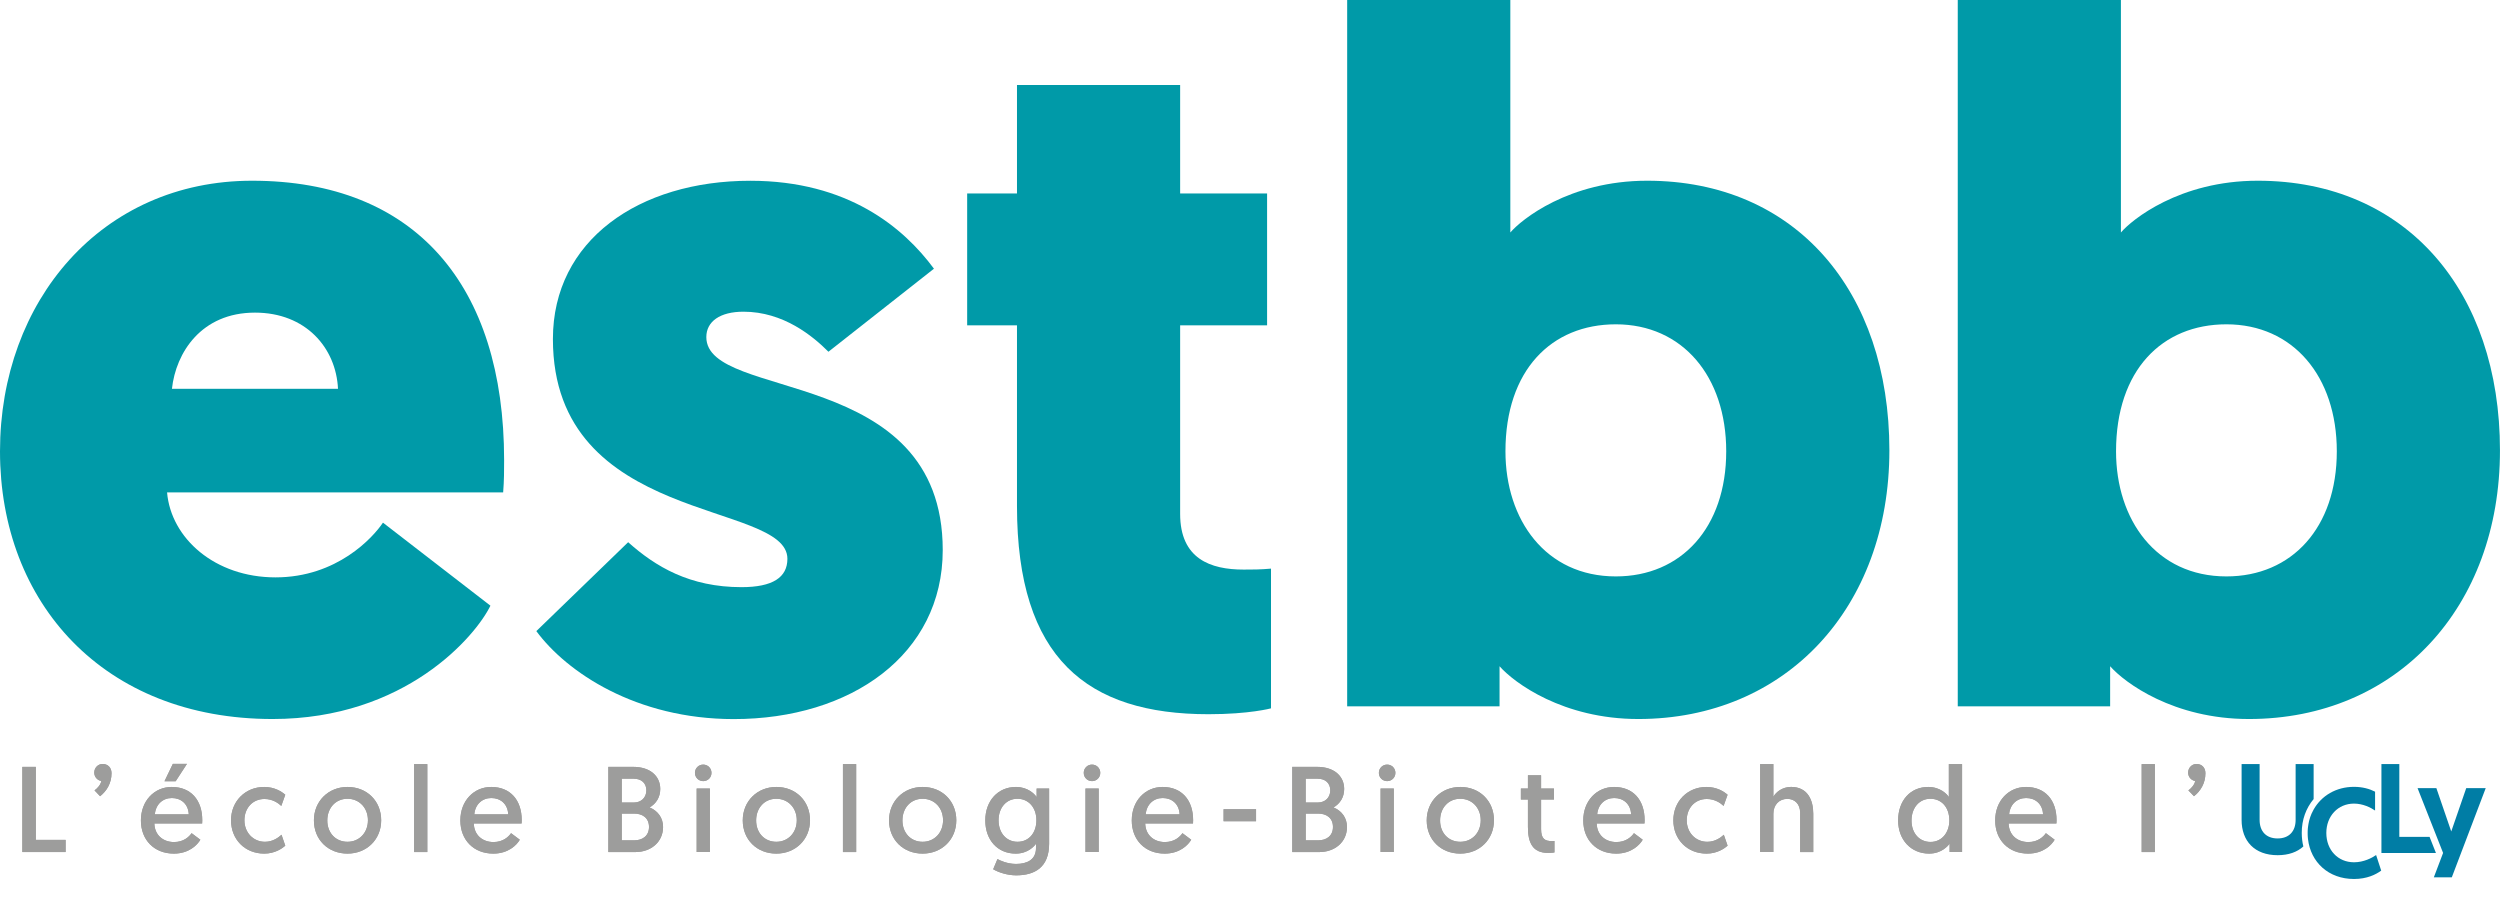
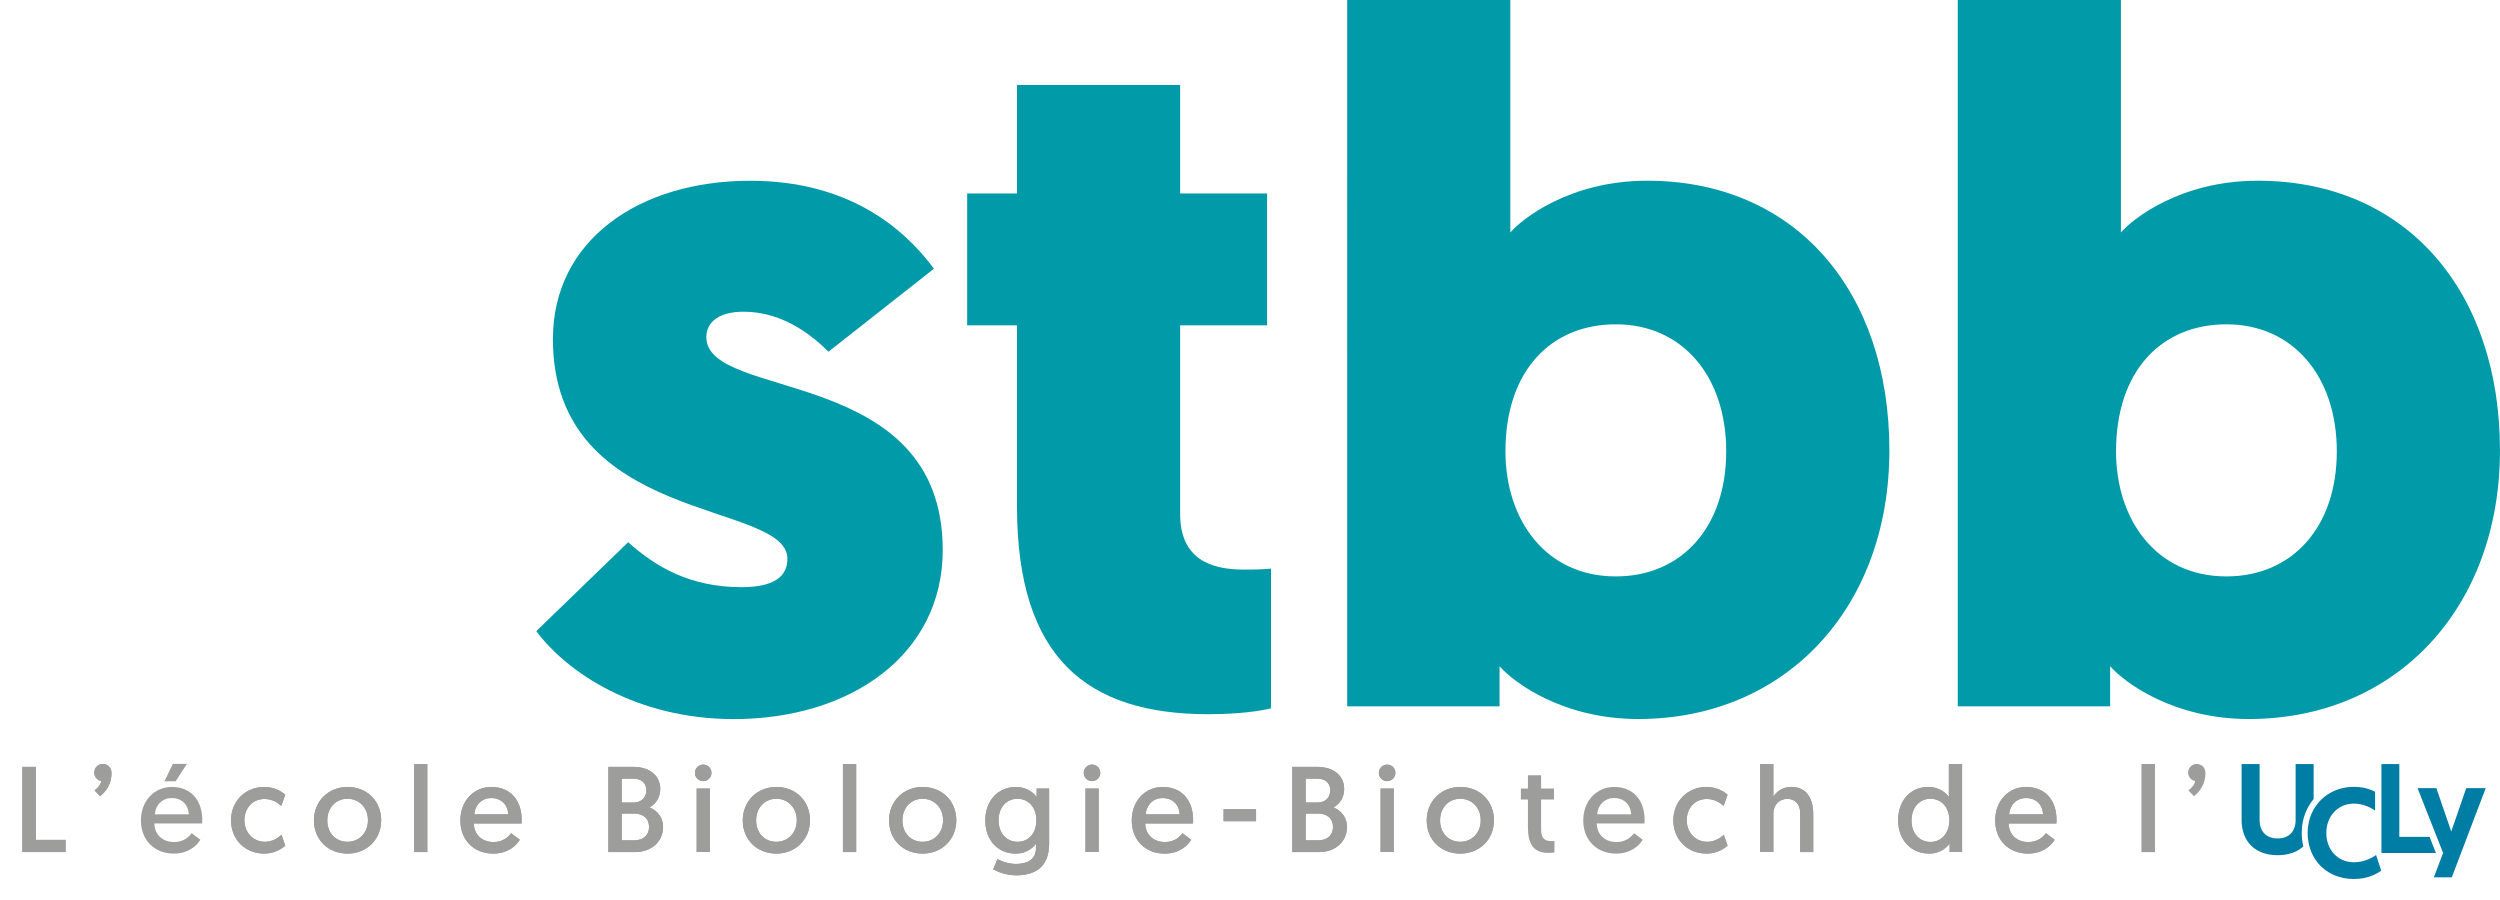
<svg xmlns="http://www.w3.org/2000/svg" version="1.1" id="Calque_1" x="0px" y="0px" viewBox="0 0 677.42 243.81" style="enable-background:new 0 0 677.42 243.81;" xml:space="preserve">
  <style type="text/css">
	.st0{fill:#009AA8;}
	.st1{fill:#9D9D9C;}
	.st2{fill:#007DA5;}
</style>
  <g>
-     <path class="st0" d="M45.27,133.42c1.06,12.44,12.97,23.03,29.38,23.03c16.68,0,26.47-10.85,29.12-14.83l29.12,22.5    c-3.97,8.21-23.03,30.71-59.03,30.71C28.06,194.84,0,163.34,0,122.3c0-40.77,27.53-73.33,68.3-73.33c44.21,0,68.3,28.33,68.3,75.71    c0,2.65,0,5.56-0.26,8.74H45.27z M46.59,105.36h45c-0.53-11.12-8.74-20.65-22.5-20.65C54.53,84.71,47.65,95.57,46.59,105.36z" />
    <path class="st0" d="M145.33,171.01l24.88-24.09c7.41,6.62,16.68,12.18,30.71,12.18c8.47,0,12.44-2.65,12.44-7.68    c0-15.88-63.54-9-63.54-59.56c0-26.74,23.3-42.88,53.48-42.88c26.47,0,41.56,12.71,49.77,23.83l-28.59,22.5    c-4.24-4.24-12.18-10.85-23.03-10.85c-6.35,0-10.06,2.65-10.06,6.88c0,17.47,64.06,7.41,64.06,57.71c0,28.33-24.88,45.8-56.65,45.8    C172.33,194.84,153.54,182.13,145.33,171.01z" />
    <path class="st0" d="M319.78,52.42h23.56v35.74h-23.56v51.09c0,12.18,8.21,15.09,17.21,15.09c2.38,0,4.5,0,7.41-0.26v37.86    c0,0-5.82,1.59-16.94,1.59c-32.83,0-51.89-15.09-51.89-56.39V88.15h-13.5V52.42h13.5V23.03h44.21V52.42z" />
    <path class="st0" d="M406.34,191.4h-41.3V0h44.21v63c2.91-3.44,15.88-14.03,37.06-14.03c40.24,0,65.65,29.91,65.65,73.06    c0,42.62-28.06,72.8-68.04,72.8c-20.39,0-33.62-9.79-37.59-14.3V191.4z M437.84,156.19c17.74,0,29.91-13.24,29.91-33.89    c0-20.38-11.91-34.42-29.91-34.42c-17.47,0-29.91,12.44-29.91,34.42C407.93,140.83,418.78,156.19,437.84,156.19z" />
    <path class="st0" d="M571.79,191.4h-41.3V0h44.21v63c2.91-3.44,15.88-14.03,37.06-14.03c40.24,0,65.65,29.91,65.65,73.06    c0,42.62-28.06,72.8-68.04,72.8c-20.39,0-33.62-9.79-37.59-14.3V191.4z M603.29,156.19c17.74,0,29.91-13.24,29.91-33.89    c0-20.38-11.91-34.42-29.91-34.42c-17.47,0-29.91,12.44-29.91,34.42C573.38,140.83,584.23,156.19,603.29,156.19z" />
  </g>
  <g>
    <g>
      <path class="st1" d="M6.05,207.8h3.66v19.78h8.07v3.3H6.05V207.8z" />
      <path class="st1" d="M27.81,207.01c1.35,0,2.41,0.92,2.41,2.51c0,2.67-1.29,4.81-3.1,6.23l-1.51-1.58     c0.66-0.46,1.68-1.48,1.84-2.54c-1.22-0.23-1.91-1.25-1.91-2.28C25.54,208.07,26.53,207.01,27.81,207.01z" />
      <path class="st1" d="M46.54,213.24c5.21,0,8.27,3.59,8.27,9c0,0.3,0,0.59-0.03,0.89H41.83c0.06,3.06,2.27,5.04,5.34,5.04     c2.6,0,4.09-1.45,4.75-2.41l2.37,1.78c-0.82,1.42-3.1,3.76-7.18,3.76c-5.37,0-8.93-3.76-8.93-8.97     C38.17,217,41.83,213.24,46.54,213.24z M51.15,220.66c-0.13-2.83-2.11-4.42-4.58-4.42c-2.47,0-4.38,1.71-4.61,4.42H51.15z      M46.84,206.98h3.82l-3.06,4.71h-3.03L46.84,206.98z" />
      <path class="st1" d="M76.22,218.38c-0.79-0.76-2.37-1.88-4.55-1.88c-3.26,0-5.44,2.51-5.44,5.77c0,3.3,2.37,5.83,5.57,5.83     c2.21,0,3.76-1.25,4.48-1.91l1.02,2.97c-0.86,0.76-2.84,2.14-5.7,2.14c-5.24,0-9-3.86-9-9.03c0-5.14,3.86-9.03,8.97-9.03     c2.83,0,4.74,1.25,5.73,2.11L76.22,218.38z" />
      <path class="st1" d="M94.16,213.24c5.31,0,9.13,3.85,9.13,9.03c0,5.17-3.89,9.03-9.13,9.03c-5.27,0-9.1-3.79-9.1-9     C85.06,217.1,88.98,213.24,94.16,213.24z M94.16,228.1c3.2,0,5.54-2.47,5.54-5.83c0-3.36-2.34-5.83-5.54-5.83     c-3.23,0-5.47,2.5-5.47,5.87C88.68,225.7,90.96,228.1,94.16,228.1z" />
      <path class="st1" d="M112.2,207.05h3.59v23.83h-3.59V207.05z" />
      <path class="st1" d="M133.1,213.24c5.21,0,8.27,3.59,8.27,9c0,0.3,0,0.59-0.03,0.89h-12.95c0.06,3.06,2.27,5.04,5.34,5.04     c2.6,0,4.09-1.45,4.75-2.41l2.37,1.78c-0.82,1.42-3.1,3.76-7.18,3.76c-5.37,0-8.93-3.76-8.93-8.97     C124.73,217,128.39,213.24,133.1,213.24z M137.71,220.66c-0.13-2.83-2.11-4.42-4.58-4.42s-4.38,1.71-4.61,4.42H137.71z" />
      <path class="st1" d="M164.83,207.8h6.79c4.48,0,7.29,2.44,7.29,6c0,2.21-1.15,4.02-2.9,4.98c2.27,0.96,3.66,2.83,3.66,5.31     c0,4.12-3.36,6.79-7.48,6.79h-7.35V207.8z M171.75,217.46c1.98,0,3.39-1.32,3.39-3.3c0-1.94-1.32-3.16-3.43-3.16h-3.23v6.46     H171.75z M171.81,227.71c2.31,0,4.05-1.22,4.05-3.63c0-2.47-1.78-3.63-4.05-3.63h-3.33v7.25H171.81z" />
      <path class="st1" d="M190.55,207.18c1.25,0,2.24,0.99,2.24,2.24c0,1.25-0.99,2.24-2.24,2.24c-1.25,0-2.24-0.99-2.24-2.24     C188.31,208.17,189.3,207.18,190.55,207.18z M188.77,213.67h3.59v17.2h-3.59V213.67z" />
      <path class="st1" d="M210.36,213.24c5.31,0,9.13,3.85,9.13,9.03c0,5.17-3.89,9.03-9.13,9.03c-5.27,0-9.1-3.79-9.1-9     C201.26,217.1,205.19,213.24,210.36,213.24z M210.36,228.1c3.2,0,5.54-2.47,5.54-5.83c0-3.36-2.34-5.83-5.54-5.83     c-3.23,0-5.47,2.5-5.47,5.87C204.89,225.7,207.16,228.1,210.36,228.1z" />
      <path class="st1" d="M228.4,207.05H232v23.83h-3.59V207.05z" />
      <path class="st1" d="M250,213.24c5.31,0,9.13,3.85,9.13,9.03c0,5.17-3.89,9.03-9.13,9.03c-5.27,0-9.1-3.79-9.1-9     C240.9,217.1,244.82,213.24,250,213.24z M250,228.1c3.2,0,5.54-2.47,5.54-5.83c0-3.36-2.34-5.83-5.54-5.83     c-3.23,0-5.47,2.5-5.47,5.87C244.53,225.7,246.8,228.1,250,228.1z" />
      <path class="st1" d="M270.28,232.78c0.63,0.36,2.64,1.32,5.04,1.32c2.87,0,5.4-1.05,5.4-4.32v-1.15c-0.39,0.56-2.11,2.67-5.5,2.67     c-4.94,0-8.24-3.72-8.24-9c0-5.31,3.43-9.06,8.31-9.06c3.23,0,5.07,1.94,5.6,2.73v-2.31h3.39v14.93c0,6.46-3.92,8.6-8.93,8.6     c-2.31,0-4.72-0.76-6.23-1.65L270.28,232.78z M275.69,216.44c-2.97,0-5.11,2.37-5.11,5.83c0,3.53,2.21,5.83,5.14,5.83     c3.1,0,5.11-2.44,5.11-5.83C280.83,218.74,278.65,216.44,275.69,216.44z" />
      <path class="st1" d="M295.9,207.18c1.25,0,2.24,0.99,2.24,2.24c0,1.25-0.99,2.24-2.24,2.24c-1.25,0-2.24-0.99-2.24-2.24     C293.66,208.17,294.65,207.18,295.9,207.18z M294.13,213.67h3.59v17.2h-3.59V213.67z" />
      <path class="st1" d="M315.03,213.24c5.21,0,8.27,3.59,8.27,9c0,0.3,0,0.59-0.03,0.89h-12.95c0.06,3.06,2.27,5.04,5.34,5.04     c2.6,0,4.09-1.45,4.75-2.41l2.37,1.78c-0.82,1.42-3.1,3.76-7.18,3.76c-5.37,0-8.93-3.76-8.93-8.97     C306.66,217,310.32,213.24,315.03,213.24z M319.64,220.66c-0.13-2.83-2.11-4.42-4.58-4.42c-2.47,0-4.38,1.71-4.61,4.42H319.64z" />
      <path class="st1" d="M331.55,219.27h8.8v3.26h-8.8V219.27z" />
      <path class="st1" d="M350.15,207.8h6.79c4.48,0,7.29,2.44,7.29,6c0,2.21-1.15,4.02-2.9,4.98c2.27,0.96,3.66,2.83,3.66,5.31     c0,4.12-3.36,6.79-7.48,6.79h-7.35V207.8z M357.07,217.46c1.98,0,3.39-1.32,3.39-3.3c0-1.94-1.32-3.16-3.43-3.16h-3.23v6.46     H357.07z M357.14,227.71c2.31,0,4.05-1.22,4.05-3.63c0-2.47-1.78-3.63-4.05-3.63h-3.33v7.25H357.14z" />
      <path class="st1" d="M375.87,207.18c1.25,0,2.24,0.99,2.24,2.24c0,1.25-0.99,2.24-2.24,2.24c-1.25,0-2.24-0.99-2.24-2.24     C373.63,208.17,374.62,207.18,375.87,207.18z M374.09,213.67h3.59v17.2h-3.59V213.67z" />
      <path class="st1" d="M395.69,213.24c5.31,0,9.13,3.85,9.13,9.03c0,5.17-3.89,9.03-9.13,9.03c-5.27,0-9.1-3.79-9.1-9     C386.59,217.1,390.51,213.24,395.69,213.24z M395.69,228.1c3.2,0,5.54-2.47,5.54-5.83c0-3.36-2.34-5.83-5.54-5.83     c-3.23,0-5.47,2.5-5.47,5.87C390.21,225.7,392.49,228.1,395.69,228.1z" />
      <path class="st1" d="M414.03,210.08h3.56v3.59h3.49v2.97h-3.49v8.01c0,2.67,1.02,3.26,2.93,3.26c0.3,0,0.69-0.03,0.69-0.03v3.1     c0,0-0.63,0.13-1.75,0.13c-4.19,0-5.44-2.8-5.44-7.02v-7.45h-1.91v-2.97h1.91V210.08z" />
-       <path class="st1" d="M437.37,213.24c5.21,0,8.27,3.59,8.27,9c0,0.3,0,0.59-0.03,0.89h-12.95c0.06,3.06,2.27,5.04,5.34,5.04     c2.6,0,4.09-1.45,4.75-2.41l2.37,1.78c-0.82,1.42-3.1,3.76-7.18,3.76c-5.37,0-8.93-3.76-8.93-8.97     C429,217,432.66,213.24,437.37,213.24z M441.98,220.66c-0.13-2.83-2.11-4.42-4.58-4.42c-2.47,0-4.38,1.71-4.61,4.42H441.98z" />
      <path class="st1" d="M467.04,218.38c-0.79-0.76-2.37-1.88-4.55-1.88c-3.26,0-5.44,2.51-5.44,5.77c0,3.3,2.37,5.83,5.57,5.83     c2.21,0,3.76-1.25,4.48-1.91l1.02,2.97c-0.86,0.76-2.84,2.14-5.7,2.14c-5.24,0-9-3.86-9-9.03c0-5.14,3.86-9.03,8.97-9.03     c2.83,0,4.74,1.25,5.73,2.11L467.04,218.38z" />
      <path class="st1" d="M491.34,220.53v10.35h-3.56v-10.65c0-2.37-1.48-3.76-3.46-3.76c-2.27,0-3.79,1.68-3.79,4.02v10.38h-3.59     v-23.83h3.59v8.86c0.76-1.35,2.5-2.67,4.81-2.67C489.8,213.24,491.34,216.77,491.34,220.53z" />
      <path class="st1" d="M531.67,230.87h-3.39v-2.24c-0.46,0.59-2.21,2.67-5.54,2.67c-4.91,0-8.41-3.72-8.41-9     c0-5.31,3.26-9.06,8.17-9.06c3.26,0,5.11,1.98,5.57,2.73v-8.93h3.59V230.87z M523.07,216.44c-3,0-5.11,2.44-5.11,5.9     c0,3.53,2.21,5.8,5.14,5.8c3.16,0,5.11-2.64,5.11-5.8C528.21,218.58,525.94,216.44,523.07,216.44z" />
      <path class="st1" d="M548.99,213.24c5.21,0,8.27,3.59,8.27,9c0,0.3,0,0.59-0.03,0.89h-12.95c0.06,3.06,2.27,5.04,5.34,5.04     c2.6,0,4.09-1.45,4.75-2.41l2.37,1.78c-0.82,1.42-3.1,3.76-7.18,3.76c-5.37,0-8.93-3.76-8.93-8.97     C540.62,217,544.28,213.24,548.99,213.24z M553.6,220.66c-0.13-2.83-2.11-4.42-4.58-4.42c-2.47,0-4.38,1.71-4.61,4.42H553.6z" />
      <path class="st1" d="M580.32,207.05h3.59v23.83h-3.59V207.05z" />
      <path class="st1" d="M595.19,207.01c1.35,0,2.41,0.92,2.41,2.51c0,2.67-1.29,4.81-3.1,6.23l-1.52-1.58     c0.66-0.46,1.68-1.48,1.84-2.54c-1.22-0.23-1.91-1.25-1.91-2.28C592.92,208.07,593.9,207.01,595.19,207.01z" />
    </g>
    <g>
      <path class="st1" d="M6.05,207.8h3.66v19.78h8.07v3.3H6.05V207.8z" />
      <path class="st1" d="M27.81,207.01c1.35,0,2.41,0.92,2.41,2.51c0,2.67-1.29,4.81-3.1,6.23l-1.51-1.58     c0.66-0.46,1.68-1.48,1.84-2.54c-1.22-0.23-1.91-1.25-1.91-2.28C25.54,208.07,26.53,207.01,27.81,207.01z" />
-       <path class="st1" d="M46.54,213.24c5.21,0,8.27,3.59,8.27,9c0,0.3,0,0.59-0.03,0.89H41.83c0.06,3.06,2.27,5.04,5.34,5.04     c2.6,0,4.09-1.45,4.75-2.41l2.37,1.78c-0.82,1.42-3.1,3.76-7.18,3.76c-5.37,0-8.93-3.76-8.93-8.97     C38.17,217,41.83,213.24,46.54,213.24z M51.15,220.66c-0.13-2.83-2.11-4.42-4.58-4.42c-2.47,0-4.38,1.71-4.61,4.42H51.15z      M46.84,206.98h3.82l-3.06,4.71h-3.03L46.84,206.98z" />
      <path class="st1" d="M76.22,218.38c-0.79-0.76-2.37-1.88-4.55-1.88c-3.26,0-5.44,2.51-5.44,5.77c0,3.3,2.37,5.83,5.57,5.83     c2.21,0,3.76-1.25,4.48-1.91l1.02,2.97c-0.86,0.76-2.84,2.14-5.7,2.14c-5.24,0-9-3.86-9-9.03c0-5.14,3.86-9.03,8.97-9.03     c2.83,0,4.74,1.25,5.73,2.11L76.22,218.38z" />
      <path class="st1" d="M94.16,213.24c5.31,0,9.13,3.85,9.13,9.03c0,5.17-3.89,9.03-9.13,9.03c-5.27,0-9.1-3.79-9.1-9     C85.06,217.1,88.98,213.24,94.16,213.24z M94.16,228.1c3.2,0,5.54-2.47,5.54-5.83c0-3.36-2.34-5.83-5.54-5.83     c-3.23,0-5.47,2.5-5.47,5.87C88.68,225.7,90.96,228.1,94.16,228.1z" />
      <path class="st1" d="M112.2,207.05h3.59v23.83h-3.59V207.05z" />
      <path class="st1" d="M133.1,213.24c5.21,0,8.27,3.59,8.27,9c0,0.3,0,0.59-0.03,0.89h-12.95c0.06,3.06,2.27,5.04,5.34,5.04     c2.6,0,4.09-1.45,4.75-2.41l2.37,1.78c-0.82,1.42-3.1,3.76-7.18,3.76c-5.37,0-8.93-3.76-8.93-8.97     C124.73,217,128.39,213.24,133.1,213.24z M137.71,220.66c-0.13-2.83-2.11-4.42-4.58-4.42s-4.38,1.71-4.61,4.42H137.71z" />
      <path class="st1" d="M164.83,207.8h6.79c4.48,0,7.29,2.44,7.29,6c0,2.21-1.15,4.02-2.9,4.98c2.27,0.96,3.66,2.83,3.66,5.31     c0,4.12-3.36,6.79-7.48,6.79h-7.35V207.8z M171.75,217.46c1.98,0,3.39-1.32,3.39-3.3c0-1.94-1.32-3.16-3.43-3.16h-3.23v6.46     H171.75z M171.81,227.71c2.31,0,4.05-1.22,4.05-3.63c0-2.47-1.78-3.63-4.05-3.63h-3.33v7.25H171.81z" />
      <path class="st1" d="M190.55,207.18c1.25,0,2.24,0.99,2.24,2.24c0,1.25-0.99,2.24-2.24,2.24c-1.25,0-2.24-0.99-2.24-2.24     C188.31,208.17,189.3,207.18,190.55,207.18z M188.77,213.67h3.59v17.2h-3.59V213.67z" />
      <path class="st1" d="M210.36,213.24c5.31,0,9.13,3.85,9.13,9.03c0,5.17-3.89,9.03-9.13,9.03c-5.27,0-9.1-3.79-9.1-9     C201.26,217.1,205.19,213.24,210.36,213.24z M210.36,228.1c3.2,0,5.54-2.47,5.54-5.83c0-3.36-2.34-5.83-5.54-5.83     c-3.23,0-5.47,2.5-5.47,5.87C204.89,225.7,207.16,228.1,210.36,228.1z" />
      <path class="st1" d="M228.4,207.05H232v23.83h-3.59V207.05z" />
      <path class="st1" d="M250,213.24c5.31,0,9.13,3.85,9.13,9.03c0,5.17-3.89,9.03-9.13,9.03c-5.27,0-9.1-3.79-9.1-9     C240.9,217.1,244.82,213.24,250,213.24z M250,228.1c3.2,0,5.54-2.47,5.54-5.83c0-3.36-2.34-5.83-5.54-5.83     c-3.23,0-5.47,2.5-5.47,5.87C244.53,225.7,246.8,228.1,250,228.1z" />
      <path class="st1" d="M270.28,232.78c0.63,0.36,2.64,1.32,5.04,1.32c2.87,0,5.4-1.05,5.4-4.32v-1.15c-0.39,0.56-2.11,2.67-5.5,2.67     c-4.94,0-8.24-3.72-8.24-9c0-5.31,3.43-9.06,8.31-9.06c3.23,0,5.07,1.94,5.6,2.73v-2.31h3.39v14.93c0,6.46-3.92,8.6-8.93,8.6     c-2.31,0-4.72-0.76-6.23-1.65L270.28,232.78z M275.69,216.44c-2.97,0-5.11,2.37-5.11,5.83c0,3.53,2.21,5.83,5.14,5.83     c3.1,0,5.11-2.44,5.11-5.83C280.83,218.74,278.65,216.44,275.69,216.44z" />
      <path class="st1" d="M295.9,207.18c1.25,0,2.24,0.99,2.24,2.24c0,1.25-0.99,2.24-2.24,2.24c-1.25,0-2.24-0.99-2.24-2.24     C293.66,208.17,294.65,207.18,295.9,207.18z M294.13,213.67h3.59v17.2h-3.59V213.67z" />
      <path class="st1" d="M315.03,213.24c5.21,0,8.27,3.59,8.27,9c0,0.3,0,0.59-0.03,0.89h-12.95c0.06,3.06,2.27,5.04,5.34,5.04     c2.6,0,4.09-1.45,4.75-2.41l2.37,1.78c-0.82,1.42-3.1,3.76-7.18,3.76c-5.37,0-8.93-3.76-8.93-8.97     C306.66,217,310.32,213.24,315.03,213.24z M319.64,220.66c-0.13-2.83-2.11-4.42-4.58-4.42c-2.47,0-4.38,1.71-4.61,4.42H319.64z" />
      <path class="st1" d="M331.55,219.27h8.8v3.26h-8.8V219.27z" />
      <path class="st1" d="M350.15,207.8h6.79c4.48,0,7.29,2.44,7.29,6c0,2.21-1.15,4.02-2.9,4.98c2.27,0.96,3.66,2.83,3.66,5.31     c0,4.12-3.36,6.79-7.48,6.79h-7.35V207.8z M357.07,217.46c1.98,0,3.39-1.32,3.39-3.3c0-1.94-1.32-3.16-3.43-3.16h-3.23v6.46     H357.07z M357.14,227.71c2.31,0,4.05-1.22,4.05-3.63c0-2.47-1.78-3.63-4.05-3.63h-3.33v7.25H357.14z" />
      <path class="st1" d="M375.87,207.18c1.25,0,2.24,0.99,2.24,2.24c0,1.25-0.99,2.24-2.24,2.24c-1.25,0-2.24-0.99-2.24-2.24     C373.63,208.17,374.62,207.18,375.87,207.18z M374.09,213.67h3.59v17.2h-3.59V213.67z" />
      <path class="st1" d="M395.69,213.24c5.31,0,9.13,3.85,9.13,9.03c0,5.17-3.89,9.03-9.13,9.03c-5.27,0-9.1-3.79-9.1-9     C386.59,217.1,390.51,213.24,395.69,213.24z M395.69,228.1c3.2,0,5.54-2.47,5.54-5.83c0-3.36-2.34-5.83-5.54-5.83     c-3.23,0-5.47,2.5-5.47,5.87C390.21,225.7,392.49,228.1,395.69,228.1z" />
-       <path class="st1" d="M414.03,210.08h3.56v3.59h3.49v2.97h-3.49v8.01c0,2.67,1.02,3.26,2.93,3.26c0.3,0,0.69-0.03,0.69-0.03v3.1     c0,0-0.63,0.13-1.75,0.13c-4.19,0-5.44-2.8-5.44-7.02v-7.45h-1.91v-2.97h1.91V210.08z" />
      <path class="st1" d="M437.37,213.24c5.21,0,8.27,3.59,8.27,9c0,0.3,0,0.59-0.03,0.89h-12.95c0.06,3.06,2.27,5.04,5.34,5.04     c2.6,0,4.09-1.45,4.75-2.41l2.37,1.78c-0.82,1.42-3.1,3.76-7.18,3.76c-5.37,0-8.93-3.76-8.93-8.97     C429,217,432.66,213.24,437.37,213.24z M441.98,220.66c-0.13-2.83-2.11-4.42-4.58-4.42c-2.47,0-4.38,1.71-4.61,4.42H441.98z" />
      <path class="st1" d="M467.04,218.38c-0.79-0.76-2.37-1.88-4.55-1.88c-3.26,0-5.44,2.51-5.44,5.77c0,3.3,2.37,5.83,5.57,5.83     c2.21,0,3.76-1.25,4.48-1.91l1.02,2.97c-0.86,0.76-2.84,2.14-5.7,2.14c-5.24,0-9-3.86-9-9.03c0-5.14,3.86-9.03,8.97-9.03     c2.83,0,4.74,1.25,5.73,2.11L467.04,218.38z" />
      <path class="st1" d="M491.34,220.53v10.35h-3.56v-10.65c0-2.37-1.48-3.76-3.46-3.76c-2.27,0-3.79,1.68-3.79,4.02v10.38h-3.59     v-23.83h3.59v8.86c0.76-1.35,2.5-2.67,4.81-2.67C489.8,213.24,491.34,216.77,491.34,220.53z" />
      <path class="st1" d="M531.67,230.87h-3.39v-2.24c-0.46,0.59-2.21,2.67-5.54,2.67c-4.91,0-8.41-3.72-8.41-9     c0-5.31,3.26-9.06,8.17-9.06c3.26,0,5.11,1.98,5.57,2.73v-8.93h3.59V230.87z M523.07,216.44c-3,0-5.11,2.44-5.11,5.9     c0,3.53,2.21,5.8,5.14,5.8c3.16,0,5.11-2.64,5.11-5.8C528.21,218.58,525.94,216.44,523.07,216.44z" />
      <path class="st1" d="M548.99,213.24c5.21,0,8.27,3.59,8.27,9c0,0.3,0,0.59-0.03,0.89h-12.95c0.06,3.06,2.27,5.04,5.34,5.04     c2.6,0,4.09-1.45,4.75-2.41l2.37,1.78c-0.82,1.42-3.1,3.76-7.18,3.76c-5.37,0-8.93-3.76-8.93-8.97     C540.62,217,544.28,213.24,548.99,213.24z M553.6,220.66c-0.13-2.83-2.11-4.42-4.58-4.42c-2.47,0-4.38,1.71-4.61,4.42H553.6z" />
      <path class="st1" d="M580.32,207.05h3.59v23.83h-3.59V207.05z" />
-       <path class="st1" d="M595.19,207.01c1.35,0,2.41,0.92,2.41,2.51c0,2.67-1.29,4.81-3.1,6.23l-1.52-1.58     c0.66-0.46,1.68-1.48,1.84-2.54c-1.22-0.23-1.91-1.25-1.91-2.28C592.92,208.07,593.9,207.01,595.19,207.01z" />
    </g>
    <g>
      <polygon class="st2" points="668.27,213.56 664.21,225.3 660.18,213.56 655.08,213.56 662,231.12 659.49,237.73 664.36,237.73      673.55,213.56 668.27,213.56   " />
      <polygon class="st2" points="650.14,226.76 650.14,207.03 645.29,207.03 645.29,231.13 660.06,231.13 658.33,226.76      650.14,226.76   " />
      <path class="st2" d="M626.92,216.52v-3.57v-5.92h-4.88v15.14c0,3.08-1.77,5.02-4.88,5.02c-3.12,0-4.88-1.94-4.88-5.02v-15.14     h-4.88v15.14c0,5.72,3.5,9.56,9.77,9.56c2.96,0,5.31-0.86,6.96-2.37c-0.28-1.16-0.43-2.38-0.43-3.66     C623.68,222.13,624.88,218.95,626.92,216.52L626.92,216.52z" />
      <path class="st2" d="M643.85,231.69c-1.14,0.79-3.37,1.96-5.99,1.96c-4.37,0-7.5-3.34-7.5-7.95c0-4.54,3.13-7.95,7.5-7.95     c2.39,0,4.52,1.06,5.71,1.88v-5.11c-1.47-0.75-3.38-1.31-5.71-1.31c-4.86,0-8.84,2.42-10.94,6.15l0,0v0     c-0.19,0.34-0.37,0.69-0.53,1.05c-0.01,0.01-0.01,0.03-0.02,0.04c-0.1,0.22-0.19,0.45-0.27,0.68c-0.01,0.02-0.01,0.03-0.02,0.05     c-0.04,0.11-0.08,0.22-0.11,0.32c-0.02,0.05-0.04,0.11-0.05,0.16c-0.05,0.16-0.1,0.31-0.14,0.47c-0.02,0.08-0.05,0.17-0.07,0.25     c-0.02,0.09-0.04,0.17-0.06,0.26c-0.03,0.11-0.05,0.22-0.07,0.33c-0.02,0.08-0.03,0.17-0.05,0.25c-0.03,0.14-0.05,0.29-0.07,0.43     c-0.01,0.06-0.02,0.13-0.03,0.19c-0.02,0.16-0.04,0.32-0.06,0.48c0,0.02-0.01,0.05-0.01,0.07c-0.02,0.18-0.03,0.37-0.04,0.56     c0,0.05,0,0.1-0.01,0.15c-0.01,0.19-0.01,0.39-0.01,0.58c0,0.2,0.01,0.39,0.01,0.59c0,0.08,0.01,0.17,0.01,0.25     c0.01,0.1,0.01,0.21,0.02,0.31c0.01,0.11,0.02,0.22,0.03,0.33c0.01,0.07,0.01,0.13,0.02,0.2c0.73,6.25,5.53,10.82,12.47,10.82     c3.51,0,5.92-1.2,7.37-2.27L643.85,231.69L643.85,231.69z" />
    </g>
  </g>
</svg>